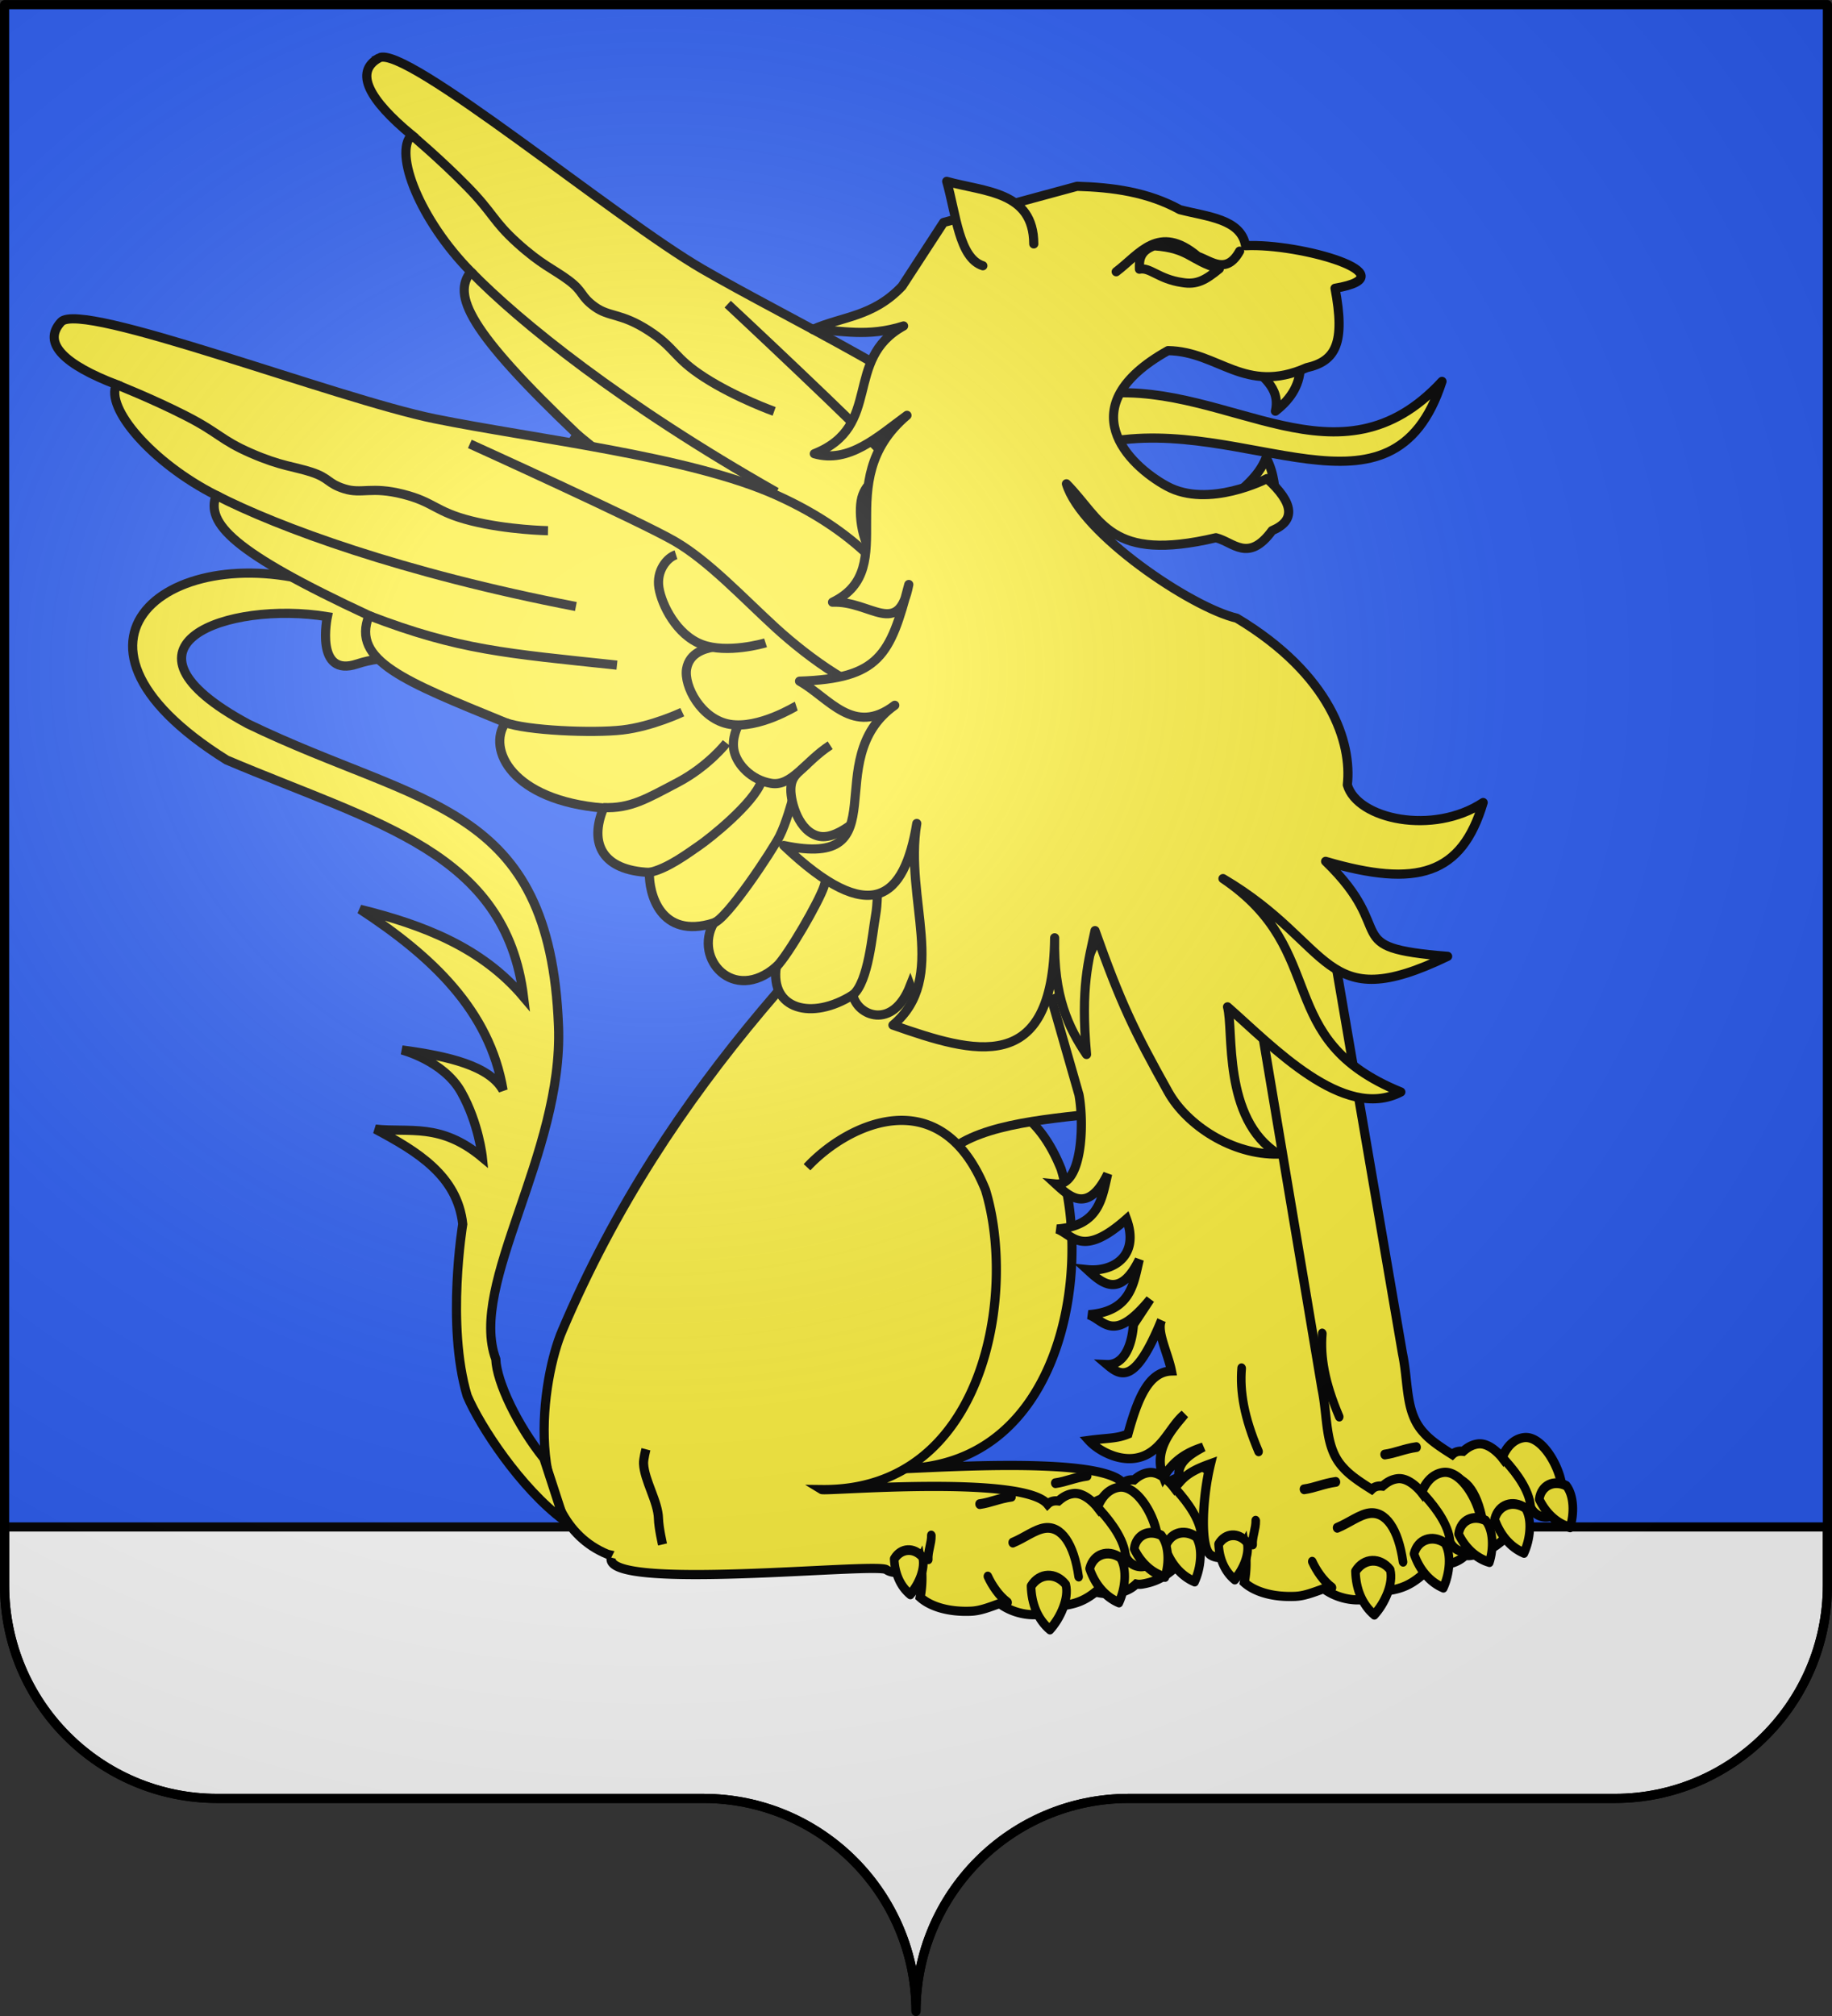
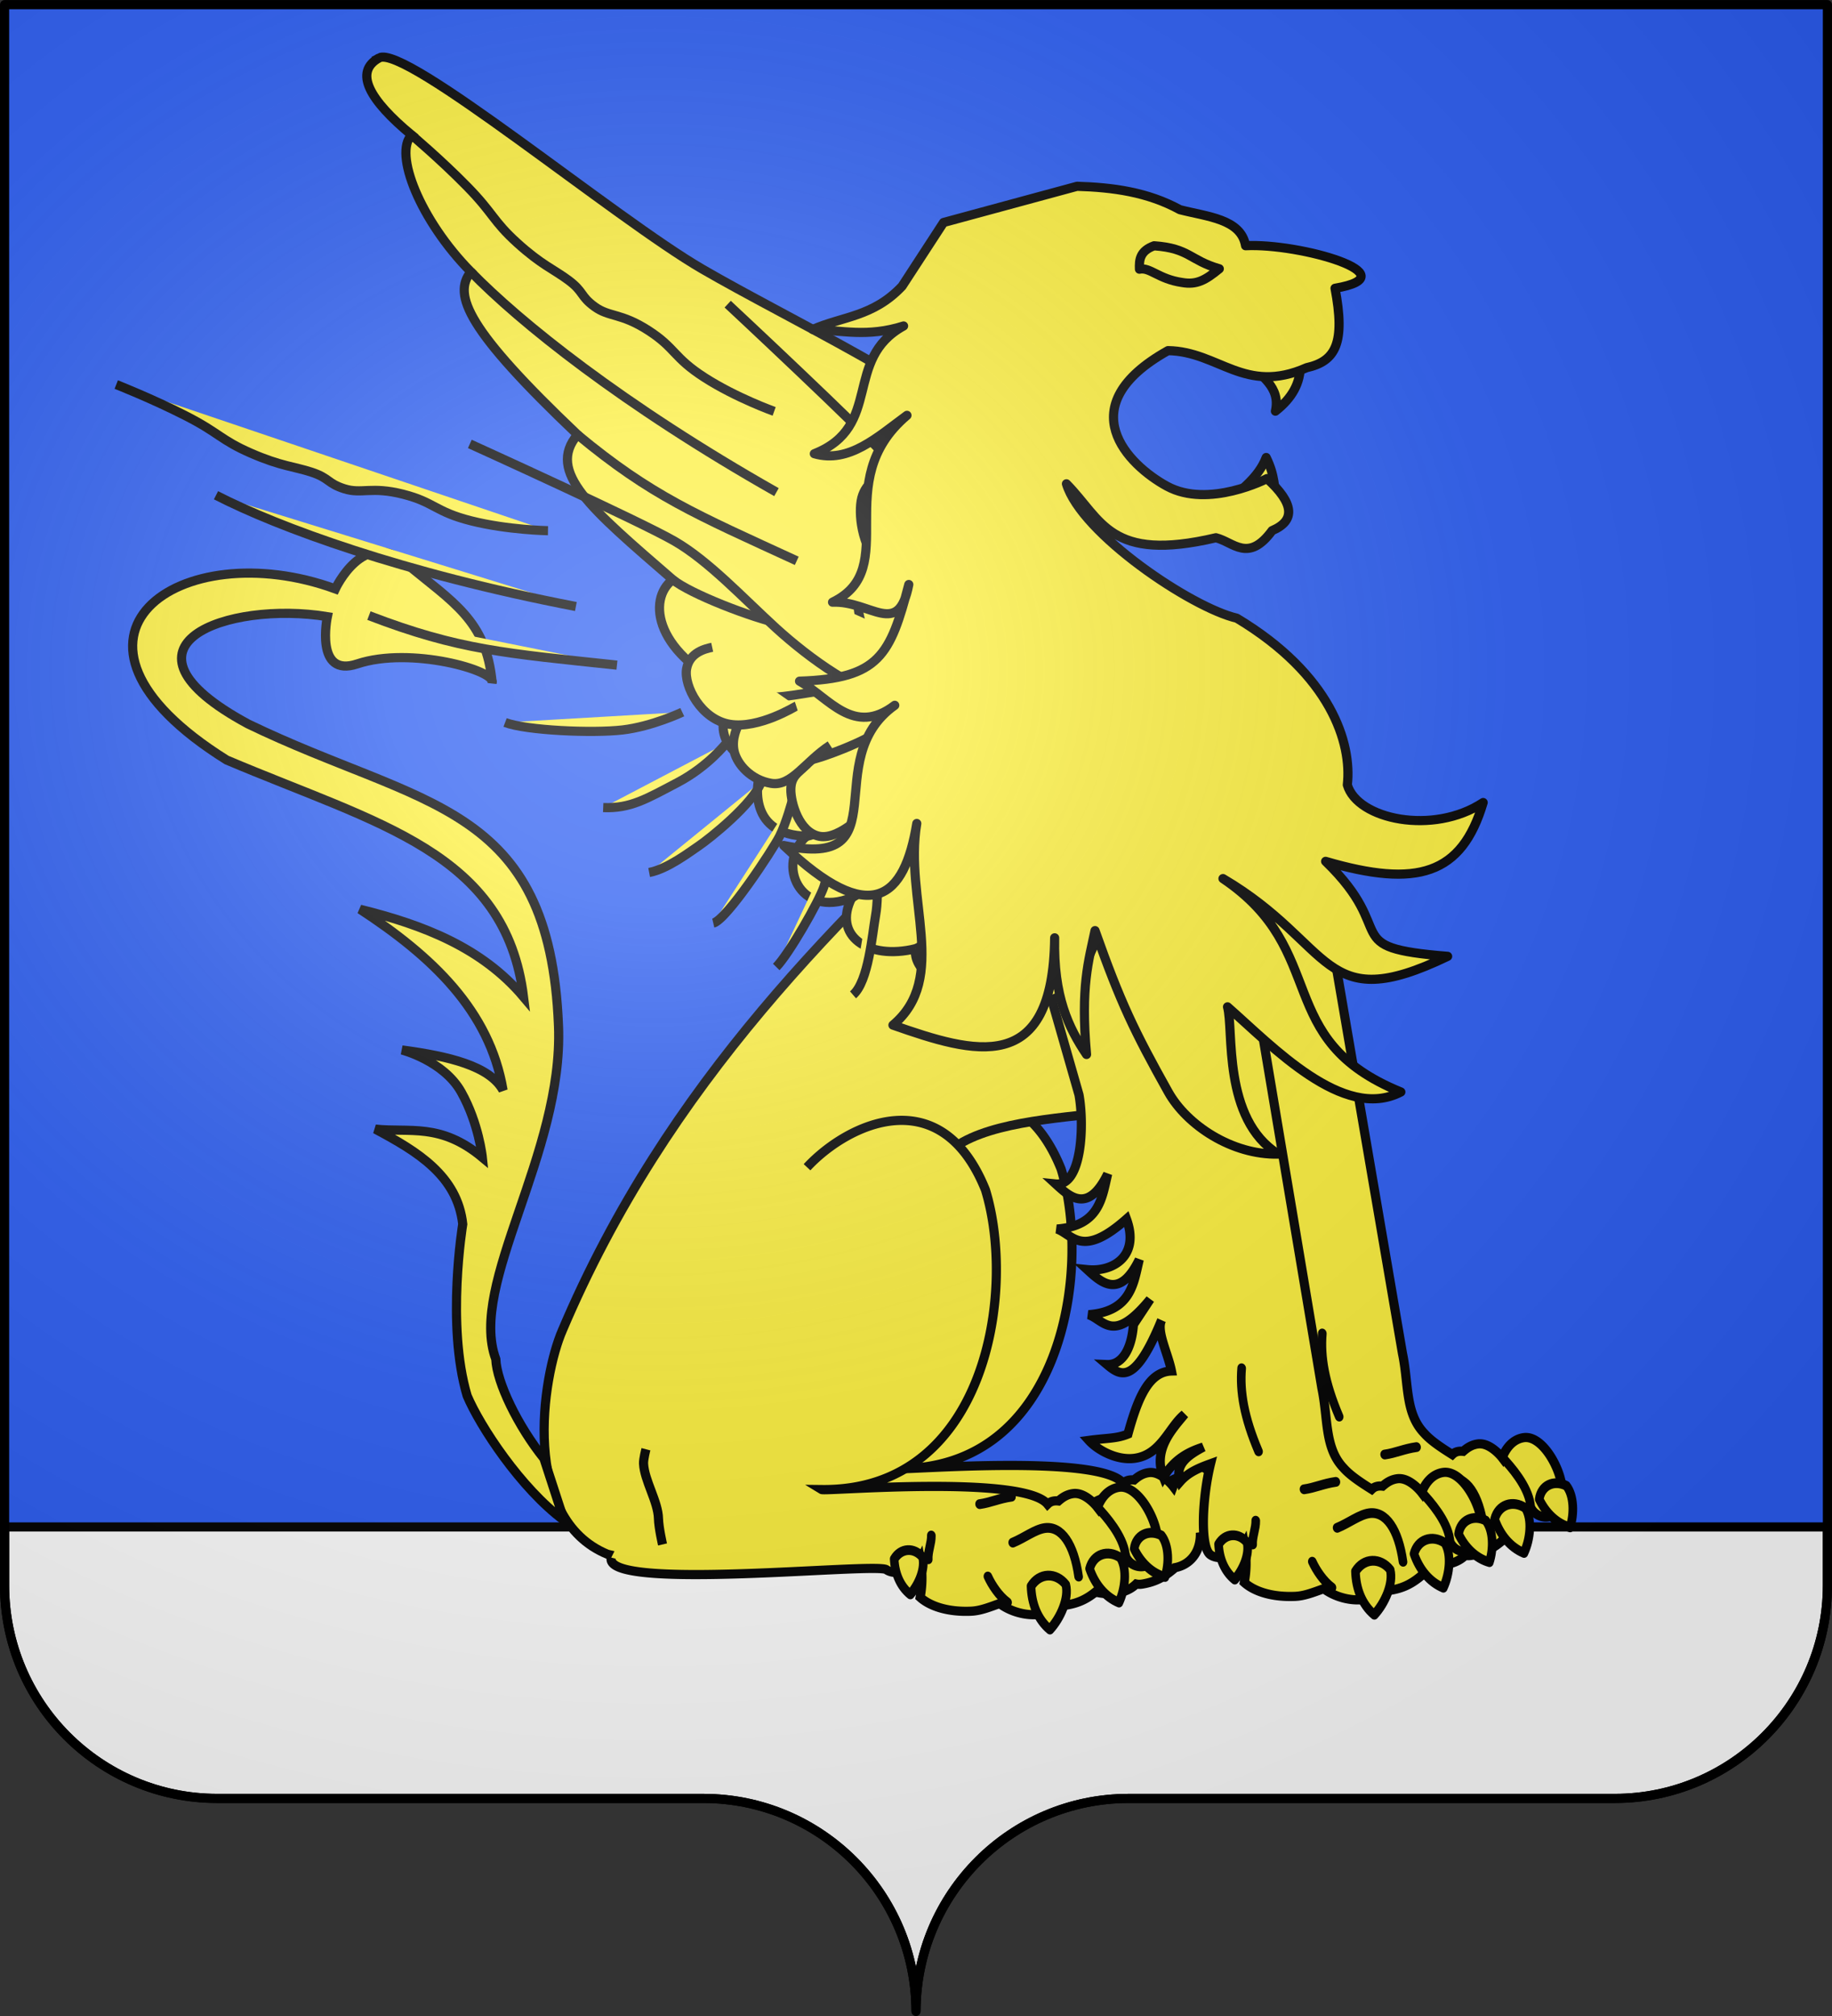
<svg xmlns="http://www.w3.org/2000/svg" xmlns:xlink="http://www.w3.org/1999/xlink" width="600" height="660" version="1.0">
  <rect width="100%" height="100%" fill="#333333" stroke="none" />
  <desc>Flag of Canton of Valais (Wallis)</desc>
  <defs>
    <radialGradient xlink:href="#a" id="b" cx="285.186" cy="200.448" r="300" fx="285.186" fy="200.448" gradientTransform="matrix(1.551 0 0 1.35 -152.894 151.099)" gradientUnits="userSpaceOnUse" />
    <linearGradient id="a">
      <stop offset="0" style="stop-color:white;stop-opacity:.314" />
      <stop offset=".19" style="stop-color:white;stop-opacity:.251" />
      <stop offset=".6" style="stop-color:#6b6b6b;stop-opacity:.125" />
      <stop offset="1" style="stop-color:black;stop-opacity:.125" />
    </linearGradient>
  </defs>
  <g style="display:inline;opacity:1">
    <g style="fill:#2b5df2">
      <g style="display:inline;fill:#2b5df2;stroke:none">
        <path d="M375 860.862c0-38.504 31.203-69.753 69.65-69.753h159.2c38.447 0 69.65-31.25 69.65-69.754V203.862h-597v517.493c0 38.504 31.203 69.754 69.65 69.754h159.2c38.447 0 69.65 31.25 69.65 69.753" style="display:inline;fill:#2b5df2;fill-opacity:1;fill-rule:nonzero;stroke:none;stroke-width:3;stroke-linecap:round;stroke-linejoin:round;stroke-miterlimit:4;stroke-dasharray:none;stroke-dashoffset:0;stroke-opacity:1" transform="translate(-75 -202.362)" />
      </g>
    </g>
  </g>
  <g style="display:inline">
    <path d="M1.5 499.896v19.118c0 38.504 31.204 69.754 69.65 69.754h159.2c38.446 0 69.65 31.25 69.65 69.753 0-38.504 31.204-69.753 69.65-69.753h159.2c38.446 0 69.65-31.25 69.65-69.754v-19.118z" style="display:inline;fill:#fff;fill-opacity:1;fill-rule:evenodd;stroke:#000;stroke-width:3;stroke-linecap:butt;stroke-linejoin:miter;stroke-miterlimit:4;stroke-dasharray:none;stroke-opacity:1" />
    <g style="stroke-width:1.762">
      <path d="M819.471 453.177c-3.214 18.106-1.513 34.297 13.46 32.761-7.783 7.12-18.62 17.59-30.044-5.816 3.28 13.204 4.35 29.91 29.28 31.789-9.02 3.051-14.13 17.204-40.129-5.763-7.776 21.238 7.678 30.698 22.65 29.162-7.782 7.12-18.62 17.59-30.043-5.816 3.28 13.204 4.35 29.909 29.28 31.788-9.02 3.052-14.13 17.205-35.566-8.894l9.657 14.594c1.114 14.788 6.925 23.374 15.262 23.047-7.955 6.711-16.121 11.856-31.47-25.508 3.066 6.176-3.822 19.256-5.749 29.228 13.2.392 19.472 15.728 25.142 36.334 6.57 2.704 12.09 2.243 22.546 3.66-5.15 5.716-16.285 11.718-26.475 10.304-15.327-2.127-19.743-18.04-28.784-25.372 6.932 8.486 18.551 20.37 12.213 36.257-6.56-10.71-14.877-14.717-23.044-17.359 8.384 4.505 16.873 9.93 13.322 19.859-4.661-5.316-11.019-7.894-17.498-10.239 4.883 19.82 6.095 48.234.036 52.501-5.147 3.626-16.01 1.092-19.59-5.82-1.185 6.691-1.4 13.769.068 21.76-5.665 5.121-16.027 8.606-29.453 8-5.37-.243-10.411-2.284-16.462-4.431-9.918 7.466-26.46 9.359-35.198.846-1.008.21-2.153.26-3.631.011-6.732-1.14-11.597-3.476-16.872-7.786a27 27 0 0 1-1.854-1.644c-7.801-1.374-15.018-7.984-14.708-20.172-2.45 10.562-21.975 12.734-18.522-11.507 1.924-11.704 11.914-28.115 21.77-26.747 6.081.844 10.291 5.764 12.484 11.58 0 0 6.84-8.946 14.104-7.938 3.794.527 6.326 2.397 8.48 4.252 2.344-.267 4.526.136 6.272 1.845 6.591-4.112 12.528-8.122 16.093-12.14 11.318-11.688 8.964-28.478 12.672-46.101l50.734-295.457z" style="display:inline;fill:#fcef3c;fill-opacity:1;fill-rule:evenodd;stroke:#000;stroke-width:5.286;stroke-linecap:butt;stroke-linejoin:miter;stroke-miterlimit:4;stroke-dasharray:none;stroke-opacity:1" transform="matrix(-.567 0 0 .568 844.416 100.204)" />
      <g style="display:inline;fill:#fcef3c;fill-opacity:1;stroke:#000;stroke-width:3.159;stroke-miterlimit:4;stroke-dasharray:none;stroke-opacity:1">
        <path d="M-20.708 1059.658c3.515-11.526 3.777-20.073 1.88-27.403M-47.29 1072.874c4.612 0 7.902.973 11.984.973M-67.618 1101.487c0-10.68 3.65-17.06 9.788-17.06 3.653 0 7.908 2.208 12.444 3.24M-85.785 1096.38c0-6.185 5.15-12.956 7.728-16.254M-72.023 1099.463c-1.136 5.12-4.112 9.645-8.915 12.138-3.004-4.051-4.798-10.313-2.842-14.308 4.06-3.258 9.645-2.377 11.757 2.17M-89.257 1095.088c-1.689 4.624-5.001 8.524-9.743 10.374-2.264-4.027-3.134-9.983-.83-13.49 4.153-2.627 9.194-1.285 10.573 3.116" style="display:inline;fill:#fcef3c;fill-opacity:1;fill-rule:nonzero;stroke:#000;stroke-width:3.159;stroke-linecap:round;stroke-linejoin:round;stroke-miterlimit:4;stroke-dasharray:none;stroke-dashoffset:0;stroke-opacity:1" transform="matrix(-.883 .123 .141 1.002 270.9 -595.456)" />
      </g>
      <path d="m849.704 694.385-24.223 1.642s-9.664-5.482-13.958-4.516c-5.611 1.26-11.569 7.907-13.96 13.137-1.229 2.691-2.462 10.264-2.462 10.264M781.963 698.49s3.98-15.27 8.21-19.296c3.082-2.933 8.885-5.264 13.139-5.337 3.934-.068 12.316 4.516 12.316 4.516h25.044" style="fill:#fcef3c;fill-opacity:1;fill-rule:evenodd;stroke:#000;stroke-width:5.286;stroke-linecap:butt;stroke-linejoin:miter;stroke-miterlimit:4;stroke-dasharray:none;stroke-opacity:1" transform="matrix(-.567 0 0 .568 844.416 100.204)" />
      <path d="M1092.506 709.261c4.883 19.82-152.84 2.691-158.9 6.959-5.146 3.625-16.01 1.091-19.59-5.821-1.184 6.692-1.399 13.769.069 21.76-5.665 5.122-16.027 8.607-29.453 8-5.37-.243-10.411-2.284-16.462-4.43-9.918 7.465-26.46 9.358-35.198.845-1.008.211-2.154.261-3.632.012-6.73-1.14-11.596-3.477-16.871-7.786a27 27 0 0 1-1.854-1.645c-7.801-1.373-15.018-7.984-14.708-20.171-2.45 10.562-21.975 12.734-18.523-11.508 1.925-11.704 11.915-28.114 21.77-26.746 6.082.843 10.292 5.764 12.485 11.58 0 0 6.839-8.947 14.104-7.938 3.794.526 6.326 2.397 8.48 4.252 2.344-.268 4.526.135 6.272 1.844 14.078-17.214 128.47-7.24 130.415-8.421-94.762 1.042-112.654-113.737-94.562-172.679 25.738-63.826 79.576-38.36 103.075-13.101" style="display:inline;fill:#fcef3c;fill-opacity:1;fill-rule:evenodd;stroke:#000;stroke-width:5.286;stroke-linecap:butt;stroke-linejoin:miter;stroke-miterlimit:4;stroke-dasharray:none;stroke-opacity:1" transform="matrix(-.567 0 0 .568 844.416 100.204)" />
      <g style="display:inline;fill:#fcef3c;fill-opacity:1;stroke:#000;stroke-width:3.159;stroke-miterlimit:4;stroke-dasharray:none;stroke-opacity:1">
-         <path d="M-47.29 1072.874c4.612 0 7.902.973 11.984.973M-67.618 1101.487c0-10.68 3.65-17.06 9.788-17.06 3.653 0 7.908 2.208 12.444 3.24M-85.785 1096.38c0-6.185 5.15-12.956 7.728-16.254M-72.023 1099.463c-1.136 5.12-4.112 9.645-8.915 12.138-3.004-4.051-4.798-10.313-2.842-14.308 4.06-3.258 9.645-2.377 11.757 2.17M-89.257 1095.088c-1.689 4.624-5.001 8.524-9.743 10.374-2.264-4.027-3.134-9.983-.83-13.49 4.153-2.627 9.194-1.285 10.573 3.116" style="display:inline;fill:#fcef3c;fill-opacity:1;fill-rule:nonzero;stroke:#000;stroke-width:3.159;stroke-linecap:round;stroke-linejoin:round;stroke-miterlimit:4;stroke-dasharray:none;stroke-dashoffset:0;stroke-opacity:1" transform="matrix(-.883 .123 .141 1.002 163.029 -586.077)" />
-       </g>
+         </g>
      <path d="M903.209 258.411 814.91 451.736c3.213 24.222 142.372 1.07 136.791 62.215l152.267 201.748c11.463 11.743 22.926 6.104 34.39 3.718 50.212-20.565 37.945-101.93 26.024-129.193-60.4-141.967-159.396-238.527-261.174-331.813Z" style="fill:#fcef3c;fill-opacity:1;fill-rule:evenodd;stroke:#000;stroke-width:5.286;stroke-linecap:butt;stroke-linejoin:miter;stroke-miterlimit:4;stroke-dasharray:none;stroke-opacity:1" transform="matrix(-.567 0 0 .568 844.416 100.204)" />
      <path d="M866.021 454.616c-3.214 18.106-1.514 52.917 13.46 51.381-7.783 7.12-18.62 17.59-30.044-5.816 3.28 13.204 4.35 29.91 29.28 31.788-9.02 3.052-14.13 17.205-40.129-5.762-7.776 21.238 7.678 30.698 22.65 29.162-7.782 7.12-18.62 17.59-30.043-5.816 3.28 13.204 4.35 29.909 29.28 31.788-9.02 3.052-14.13 17.204-35.566-8.894l9.657 14.594c1.114 14.788 6.924 23.374 15.262 23.047-7.955 6.711-16.121 11.856-31.47-25.508 3.066 6.176-3.823 19.255-5.749 29.228 13.2.392 19.472 15.727 25.142 36.333 6.57 2.705 12.09 2.244 22.546 3.661-5.15 5.716-16.285 11.718-26.475 10.304-15.327-2.128-19.743-18.04-28.784-25.372 6.932 8.485 18.551 20.37 12.212 36.257-6.559-10.71-14.876-14.717-23.043-17.36 8.384 4.506 16.873 9.931 13.321 19.86-4.66-5.316-11.018-7.894-17.497-10.24 4.882 19.821 6.095 48.234.036 52.502-5.147 3.626-16.01 1.091-19.59-5.82-1.185 6.691-1.4 13.769.068 21.76-5.665 5.121-16.027 8.606-29.453 8-5.37-.243-10.411-2.284-16.462-4.431-9.918 7.465-26.46 9.359-35.198.846-1.008.21-2.153.26-3.632.01-6.73-1.14-11.596-3.475-16.871-7.785a27 27 0 0 1-1.854-1.644c-7.801-1.374-15.018-7.985-14.708-20.172-2.45 10.562-21.975 12.734-18.522-11.507 1.924-11.704 11.914-28.115 21.77-26.747 6.081.844 10.291 5.764 12.484 11.58 0 0 6.839-8.946 14.104-7.938 3.794.526 6.326 2.397 8.48 4.252 2.344-.267 4.526.135 6.272 1.845 6.591-4.112 12.528-8.123 16.093-12.14 11.318-11.688 8.964-28.479 12.672-46.102l47.223-281.009 121.613 12.48z" style="display:inline;fill:#fcef3c;fill-opacity:1;fill-rule:evenodd;stroke:#000;stroke-width:5.286;stroke-linecap:butt;stroke-linejoin:miter;stroke-miterlimit:4;stroke-dasharray:none;stroke-opacity:1" transform="matrix(-.567 0 0 .568 844.416 100.204)" />
      <g style="display:inline;fill:#fcef3c;fill-opacity:1;stroke:#000;stroke-width:3.159;stroke-miterlimit:4;stroke-dasharray:none;stroke-opacity:1">
        <path d="M-20.708 1059.658c3.515-11.526 3.777-20.073 1.88-27.403M-47.29 1072.874c4.612 0 7.902.973 11.984.973M-67.618 1101.487c0-10.68 3.65-17.06 9.788-17.06 3.653 0 7.908 2.208 12.444 3.24M-85.785 1096.38c0-6.185 5.15-12.956 7.728-16.254M-13.802 1089.225c-.21-2.498-2.025-4.996-2.352-7.494M-40.458 1106.548c2.75-2.358 4.882-6.292 5.824-9.148M-49.833 1102.443c.72 5.496-.647 10.894-4.607 14.736-4.528-3.277-8.635-9.125-8.111-13.707 2.927-4.413 8.914-5.054 12.718-1.029M-1.431 1087.64c.485 4.522-.731 8.935-4.037 12.034-3.636-2.754-6.881-7.614-6.368-11.369 2.473-3.582 7.374-4.024 10.405-.666M-72.023 1099.463c-1.136 5.12-4.112 9.645-8.915 12.138-3.004-4.051-4.798-10.313-2.842-14.308 4.06-3.258 9.645-2.377 11.757 2.17M-89.257 1095.088c-1.689 4.624-5.001 8.524-9.743 10.374-2.264-4.027-3.134-9.983-.83-13.49 4.153-2.627 9.194-1.285 10.573 3.116" style="display:inline;fill:#fcef3c;fill-opacity:1;fill-rule:nonzero;stroke:#000;stroke-width:3.159;stroke-linecap:round;stroke-linejoin:round;stroke-miterlimit:4;stroke-dasharray:none;stroke-dashoffset:0;stroke-opacity:1" transform="matrix(-.883 .123 .141 1.002 244.485 -584.072)" />
      </g>
      <path d="m893.388 706.467-24.223 1.643s-9.664-5.482-13.958-4.516c-5.611 1.26-11.569 7.907-13.96 13.137-1.229 2.691-2.463 10.264-2.463 10.264M825.647 710.573s3.98-15.27 8.21-19.296c3.082-2.933 8.885-5.264 13.139-5.337 3.934-.068 12.316 4.516 12.316 4.516h25.044" style="fill:#fcef3c;fill-opacity:1;fill-rule:evenodd;stroke:#000;stroke-width:5.286;stroke-linecap:butt;stroke-linejoin:miter;stroke-miterlimit:4;stroke-dasharray:none;stroke-opacity:1" transform="matrix(-.567 0 0 .568 844.416 100.204)" />
      <path d="M1136.19 721.344c4.883 19.82-152.84 2.69-158.9 6.958-5.146 3.626-16.01 1.092-19.59-5.82-1.184 6.692-1.399 13.769.069 21.76-5.665 5.121-16.027 8.606-29.453 8-5.37-.243-10.411-2.284-16.462-4.43-9.918 7.465-26.46 9.358-35.198.845-1.008.211-2.154.26-3.632.011-6.73-1.14-11.596-3.476-16.871-7.786a27 27 0 0 1-1.854-1.644c-7.802-1.373-15.018-7.984-14.708-20.171-2.45 10.561-21.975 12.734-18.523-11.508 1.925-11.704 11.915-28.115 21.77-26.747 6.082.844 10.292 5.765 12.485 11.58 0 0 6.839-8.946 14.104-7.937 3.794.526 6.326 2.396 8.48 4.252 2.344-.268 4.526.135 6.272 1.844 14.078-17.214 128.47-7.24 130.415-8.421-94.762 1.041-112.654-113.737-94.562-172.679 25.738-63.827 79.576-38.36 103.075-13.101" style="display:inline;fill:#fcef3c;fill-opacity:1;fill-rule:evenodd;stroke:#000;stroke-width:5.286;stroke-linecap:butt;stroke-linejoin:miter;stroke-miterlimit:4;stroke-dasharray:none;stroke-opacity:1" transform="matrix(-.567 0 0 .568 844.416 100.204)" />
      <g style="display:inline;fill:#fcef3c;fill-opacity:1;stroke:#000;stroke-width:3.159;stroke-miterlimit:4;stroke-dasharray:none;stroke-opacity:1">
        <path d="M-47.29 1072.874c4.612 0 7.902.973 11.984.973M-67.618 1101.487c0-10.68 3.65-17.06 9.788-17.06 3.653 0 7.908 2.208 12.444 3.24M-85.785 1096.38c0-6.185 5.15-12.956 7.728-16.254M-13.802 1089.225c-.21-2.498-2.025-4.996-2.352-7.494M-40.458 1106.548c2.75-2.358 4.882-6.292 5.824-9.148M-49.833 1102.443c.72 5.496-.647 10.894-4.607 14.736-4.528-3.277-8.635-9.125-8.111-13.707 2.927-4.413 8.914-5.054 12.718-1.029M-1.431 1087.64c.485 4.522-.731 8.935-4.037 12.034-3.636-2.754-6.881-7.614-6.368-11.369 2.473-3.582 7.374-4.024 10.405-.666M-72.023 1099.463c-1.136 5.12-4.112 9.645-8.915 12.138-3.004-4.051-4.798-10.313-2.842-14.308 4.06-3.258 9.645-2.377 11.757 2.17M-89.257 1095.088c-1.689 4.624-5.001 8.524-9.743 10.374-2.264-4.027-3.134-9.983-.83-13.49 4.153-2.627 9.194-1.285 10.573 3.116" style="display:inline;fill:#fcef3c;fill-opacity:1;fill-rule:nonzero;stroke:#000;stroke-width:3.159;stroke-linecap:round;stroke-linejoin:round;stroke-miterlimit:4;stroke-dasharray:none;stroke-dashoffset:0;stroke-opacity:1" transform="matrix(-.883 .123 .141 1.002 138.239 -579.22)" />
      </g>
      <path d="M1106.58 713.766s2.223-9.663 2.339-14.86c.22-9.863 8.13-21.882 8.624-31.736.126-2.515-1.38-8.28-1.38-8.28M1270.313-143.023c-14.876-8.196-136.339 92.553-186.855 121.77C1032.977 7.946 950.53 46.21 910.274 83.57c-39.564 36.716-50.806 71.057-58.037 105.412-6.964 33.084-5.735 35.66-6.493 74.564-.758 38.905 3.461 81.055 3.461 81.055s13.567 51.094 32.642 55.049c19.074 3.954 45.306-12.189 45.574-23.647 17.962 21.437 34.684 6.397 33.013-5.608 27.525 6.708 48.042-7.442 36.794-29.452 30.412 12.4 43.858-19.754 26.207-35.42 32.578-.702 30.025-28.43 25.954-39.467 25.274-9.664 27.9-26.887 13.256-43.605 48.842-21.042 53.002-53.512 38.014-64.774 47.553-41.123 73.143-62.165 55.018-83.57 63.332-60.087 72.298-80.56 61.615-93.857 29.253-29.634 44.735-68.315 34.217-78.845 24.323-20.113 33.558-36.298 18.804-44.427z" style="fill:#fcef3c;fill-opacity:1;fill-rule:evenodd;stroke:#000;stroke-width:5.286;stroke-linecap:butt;stroke-linejoin:miter;stroke-miterlimit:4;stroke-dasharray:none;stroke-opacity:1" transform="matrix(-.567 0 0 .568 844.416 100.204)" />
      <path d="M852.534 196.56c-.208 1.21 11.053 28.154 29.868 20.025s40.224-38.18 52.778-60.748c12.354-22.211 24.442-48.98 39.539-66.109 15.4-17.472 94.222-90.835 94.222-90.835M1062.751 222.12c-14.775 5.643-25.43 3.169-45.265.019s-34.078-12.62-34.078-12.62M1049.52 266.04c-10.698 1.482-25.932-3.737-32.192-5.442-6.418-1.748-37.816-12.912-46.167-23.816M1023.717 305.501c-7.903.74-45.945-29.064-52.216-35.21-6.103-5.98-13.468-17.114-13.468-17.114M997.299 341.067c-9.215-4.646-35.407-27.851-40.902-35.156-5.393-7.167-10.756-18.693-10.756-18.693M960.394 370.436c-11-4.511-21.527-29.325-27.207-39.737-5.839-10.722-10.732-31.592-10.732-31.592M1100.825 157.564c-10.17 8.339-46.046 22.122-62.86 25.694-16.9 3.59-36.034 1.297-36.034 1.297M1155.737 74.106c-42.97 35.505-68.23 45.871-126.688 72.725M1217.34-19.812c-28.14 28.877-87.59 76.738-176.575 127.054M1251.62-98.649s-16.92 14.199-32.19 29.76c-15.272 15.562-14.797 19.736-28.895 32.488-14.099 12.751-21.17 15.192-29.774 21.618-8.8 6.57-6.556 9.021-14.899 15.094-8.511 6.196-15.18 3.505-31.063 13.72-15.881 10.215-14.29 15.473-32.464 27.14s-40.233 19.526-40.233 19.526M880.331 283.083c.337.655 11.3 14.636 22.01 14.39s19.234-7.446 20.829-15.374c1.595-7.927-14.45-16.335-14.45-16.335" style="fill:#fcef3c;fill-opacity:1;fill-rule:evenodd;stroke:#000;stroke-width:5.286;stroke-linecap:butt;stroke-linejoin:miter;stroke-miterlimit:4;stroke-dasharray:none;stroke-opacity:1" transform="matrix(-.567 0 0 .568 844.416 100.204)" />
      <path d="M917.406 271.664s21.573 11.992 32.197 5.992c10.623-6 9.51-23.987 7.102-30.838-2.404-6.843-6.312-7.6-13.845-10.985" style="fill:#fcef3c;fill-opacity:1;fill-rule:evenodd;stroke:#000;stroke-width:5.286;stroke-linecap:butt;stroke-linejoin:miter;stroke-miterlimit:4;stroke-dasharray:none;stroke-opacity:1" transform="matrix(-.567 0 0 .568 844.416 100.204)" />
      <path d="M927.033 229.868c16.854 4.334 28.752 15.558 39.324 9.93 10.354-5.517 15.106-16.561 14.366-24.21-.761-7.874-6.837-13.335-6.837-13.335M938.398 202.228c.55-.006 24.712 5.691 39.694-2.27 14.862-7.897 18.268-29.454 13.51-38.265-4.648-8.592-14.195-7.493-17.981-7.07" style="fill:#fcef3c;fill-opacity:1;fill-rule:evenodd;stroke:#000;stroke-width:5.286;stroke-linecap:butt;stroke-linejoin:miter;stroke-miterlimit:4;stroke-dasharray:none;stroke-opacity:1" transform="matrix(-.567 0 0 .568 844.416 100.204)" />
      <path d="M943.592 162.014c1.099-.01 23.261-1.015 35.267-10.905 11.985-9.873 14.586-28.92 13.01-38.7-1.612-10.01-10.097-15.115-15.424-15.007" style="fill:#fcef3c;fill-opacity:1;fill-rule:evenodd;stroke:#000;stroke-width:5.286;stroke-linecap:butt;stroke-linejoin:miter;stroke-miterlimit:4;stroke-dasharray:none;stroke-opacity:1" transform="matrix(-.567 0 0 .568 844.416 100.204)" />
      <path d="M1163.423 699.949c25.141-18.599 48.593-54.371 56.004-71.853 12.202-40.866 2.555-98.945 2.555-98.945 3.085-27.831 26.067-41.805 50.487-54.778-19.795 2.128-37.625-3.793-61.809 16.305 0 0 1.997-19.497 12.176-37.631 10.18-18.135 34.274-24.296 34.274-24.296-27.061 3.646-50.629 9.178-58.416 23.233 7.747-46.056 41.323-77.383 82.6-104.318-36.458 9.007-70.364 22.033-94.44 50.532 10.36-83.488 83.911-99.518 171.498-136.568 114.079-71.221 26.555-131.175-62.785-98.625 0 0-16.291-35.128-40.197-15.211-27.724 23.1-46.97 33.032-50.392 69.224-2.252-6.947 47.156-21.039 77.935-10.78 24.777 8.259 17.263-27.24 17.263-27.24 57.45-9.364 130.18 16.415 45.843 61.83-100.412 48.463-174.305 44.719-179.36 174.235-2.872 73.56 52.267 148.635 36.234 191.873-.552 13.475-12.771 38.578-27.805 57.26z" style="display:inline;fill:#fcef3c;fill-opacity:1;fill-rule:evenodd;stroke:#000;stroke-width:5.286;stroke-linecap:butt;stroke-linejoin:miter;stroke-miterlimit:4;stroke-dasharray:none;stroke-opacity:1" transform="matrix(-.567 0 0 .568 844.416 100.204)" />
-       <path d="M850.822 50.364c-72.542-6.04-134.884 57.402-194.484-6.942 28.767 88.841 113.076 18.666 195.322 35.347Z" style="fill:#fcef3c;fill-opacity:1;fill-rule:evenodd;stroke:#000;stroke-width:5.286;stroke-linecap:round;stroke-linejoin:round;stroke-miterlimit:4;stroke-dasharray:none;stroke-opacity:1" transform="matrix(-.567 0 0 .568 844.416 100.204)" />
      <path d="M738.198 33.507c-.308 10.814 4.886 19.693 14.37 27.062-3.193-14.121 8.639-20.396 16.498-28.746M751.48 112.833c2.096-8.487 1.073-14.695 6.41-25.549 4.642 12.04 14.72 18.107 22.538 26.658" style="fill:#fcef3c;fill-rule:evenodd;stroke:#000;stroke-width:5.286;stroke-linecap:round;stroke-linejoin:round;stroke-miterlimit:4;stroke-dasharray:none;stroke-opacity:1" transform="matrix(-.567 0 0 .568 844.416 100.204)" />
-       <path d="M1453.99 9.136c-11.487-12.51-158.73 44.258-215.926 55.846-57.155 11.58-147.498 21.564-197.565 44.14-49.204 22.187-70.807 51.152-88.614 81.41-17.148 29.136-16.804 31.969-29.926 68.602s-22.56 77.93-22.56 77.93-3.43 52.752 13.388 62.582c16.82 9.83 46.828 2.891 50.735-7.883 10.19 26.044 30.835 17.12 33.079 5.209 23.95 15.133 47.908 8.262 44.263-16.185 24.872 21.448 47.867-4.742 36.131-25.217 31.103 9.72 37.523-17.375 37.183-29.133 27.036-1.103 35.016-16.59 26.465-37.104 53.002-4.373 67.297-33.823 56.681-49.275 58.182-23.817 89.145-35.603 78.79-61.67 79.183-36.76 94.208-53.307 88.322-69.316 37.174-18.762 64.18-50.489 57.568-63.822 29.466-11.31 43.38-23.706 31.986-36.114z" style="fill:#fcef3c;fill-opacity:1;fill-rule:evenodd;stroke:#000;stroke-width:5.286;stroke-linecap:butt;stroke-linejoin:miter;stroke-miterlimit:4;stroke-dasharray:none;stroke-opacity:1" transform="matrix(-.567 0 0 .568 844.416 100.204)" />
      <path d="M949.75 197.809c-.583 1.081 1.5 30.21 21.925 28.502 20.425-1.707 50.298-23.363 69.391-40.752 18.79-17.114 38.781-38.631 58.552-50.054 20.167-11.651 118.264-56.057 118.264-56.057M1140.85 289.053c-15.803.64-25.114-5.103-42.91-14.412s-28.276-22.826-28.276-22.826M1114.306 326.464c-10.611-2.006-23.387-11.81-28.777-15.421-5.525-3.703-31.726-24.295-36.165-37.291M1077.27 355.64c-7.726-1.819-34.282-42.196-38.266-50.019-3.878-7.615-7.31-20.515-7.31-20.515M1040.891 380.928c-7.252-7.341-24.68-37.686-27.56-46.361-2.826-8.513-4.235-21.147-4.235-21.147M996.549 396.999c-8.988-7.783-11.054-34.658-13.119-46.338-2.116-12.023-.1-33.364-.1-33.364M1197.518 240.004c-12.298 4.662-50.697 6.288-67.772 4.313-17.162-1.985-34.568-10.258-34.568-10.258M1276.171 178.407c-52.047 19.954-79.293 21.726-143.263 28.542M1364.501 109.03c-35.878 18.399-107.484 44.81-207.867 64.131M1422.126 45.235s-20.563 8.063-39.999 17.945c-19.436 9.88-20.316 13.989-37.744 21.58-17.427 7.592-24.908 7.65-35.112 10.998-10.435 3.423-9.09 6.461-18.933 9.557-10.043 3.159-15.507-1.517-33.816 3.101s-18.478 10.11-39.423 15.374c-20.945 5.263-44.358 5.68-44.358 5.68M948.513 288.679c.11.729 6.045 17.476 16.274 20.657s20.604-.927 24.643-7.932-8.487-20.09-8.487-20.09" style="fill:#fcef3c;fill-opacity:1;fill-rule:evenodd;stroke:#000;stroke-width:5.286;stroke-linecap:butt;stroke-linejoin:miter;stroke-miterlimit:4;stroke-dasharray:none;stroke-opacity:1" transform="matrix(-.567 0 0 .568 844.416 100.204)" />
      <path d="M987.293 289.676s16.625 18.244 28.607 15.944 16.66-19.704 16.563-26.965c-.097-7.253-3.56-9.216-9.62-14.826" style="fill:#fcef3c;fill-opacity:1;fill-rule:evenodd;stroke:#000;stroke-width:5.286;stroke-linecap:butt;stroke-linejoin:miter;stroke-miterlimit:4;stroke-dasharray:none;stroke-opacity:1" transform="matrix(-.567 0 0 .568 844.416 100.204)" />
      <path d="M1009.743 253.13c14.593 9.48 22.291 23.912 34.106 21.948 11.573-1.928 19.598-10.881 21.335-18.366 1.789-7.706-2.23-14.82-2.23-14.82M1029.327 230.555c.522.17 21.608 13.273 38.347 10.503 16.603-2.747 26.705-22.093 25.003-31.961-1.665-9.625-11.065-11.627-14.788-12.433" style="fill:#fcef3c;fill-opacity:1;fill-rule:evenodd;stroke:#000;stroke-width:5.286;stroke-linecap:butt;stroke-linejoin:miter;stroke-miterlimit:4;stroke-dasharray:none;stroke-opacity:1" transform="matrix(-.567 0 0 .568 844.416 100.204)" />
-       <path d="M1047.07 194.096c1.045.34 22.371 6.453 36.904.907 14.507-5.537 23.044-22.761 24.668-32.533 1.663-10.001-4.75-17.546-9.835-19.14" style="fill:#fcef3c;fill-opacity:1;fill-rule:evenodd;stroke:#000;stroke-width:5.286;stroke-linecap:butt;stroke-linejoin:miter;stroke-miterlimit:4;stroke-dasharray:none;stroke-opacity:1" transform="matrix(-.567 0 0 .568 844.416 100.204)" />
      <path d="M711.025 275.96c-5.735 19.912-49.582 29.267-78.46 10.186 12.37 41.73 38.187 49.344 91.001 33.902-43.031 41.56-6.355 49.6-70.479 54.75 73.26 35.197 64.922-6.744 129.77-44.816-62.352 41.97-27.984 92.64-102.748 122.997 33.243 17.295 74.446-26.637 100.12-49.063-3.714 13.169 3.176 64.666-29.362 84.868 26.701.578 52.857-16.64 63.602-35.819 19.598-34.982 27.46-51.238 42.294-92.99 3.703 17.592 8.406 32.184 4.906 71.384 10.35-15.392 19.16-33.348 18.412-67.237.871 80.294 46.455 66.736 93.406 50.307-32.433-27.174-6.412-72.502-13.77-116.202 7.086 43.181 26.463 60.535 76.876 12.674-67.773 14.195-19.717-49.257-64.152-80.797 23.842 18.16 37.872-4.294 55.006-13.9-46.099-1.46-52.478-15.085-63.117-55.715 5.986 31.286 21.97 9.25 44.05 10.191-40.664-19.698 2.603-69.158-43-107.692 17.004 12.408 33.501 27.888 53.514 22.112-39.885-15.763-16.355-54.32-51.55-73.626 20.95 6.633 35.663 2.516 52.47 2.01-17.224-7.622-34.758-7.138-51.596-24.906l-23.965-36.744-77.118-20.867c-20.626.617-40.81 3.313-59.403 13.488-15.931 4.11-35.293 5.289-37.937 20.76-31.306-1.61-96.022 17.02-51.67 24.532-5.975 31.537-.444 42.003 16.373 45.768 35.847 15.818 50.727-9.353 80.1-9.83 57.543 32.116 22.828 66.068.644 78.126-24.113 13.107-57.816-4.364-57.816-4.364q-23.463 21.315-2.956 29.98c13.793 18.738 22.303 6.618 32.458 4.11 61.598 14.456 65.767-10.342 86.348-31.086-8.637 28.706-72.236 71.39-98.392 77.442-54.414 32.59-66.602 72.067-63.86 96.068" style="fill:#fcef3c;stroke:#000;stroke-width:5.286;stroke-linecap:round;stroke-linejoin:round;stroke-miterlimit:4;stroke-dasharray:none;stroke-opacity:1" transform="matrix(-.567 0 0 .568 844.416 100.204)" />
-       <path d="M892.142-35.831c.156-30.454 28.261-29.884 50.298-36.05-5.418 18.874-7.11 44.171-20.881 48.64M773.233-31.646c7.597 13.566 16.002 5.937 24.23 2.954 22.626-18.962 33.625-1.172 47.067 8.896" style="fill:#fcef3c;fill-rule:evenodd;stroke:#000;stroke-width:5.286;stroke-linecap:round;stroke-linejoin:round;stroke-miterlimit:4;stroke-dasharray:none;stroke-opacity:1" transform="matrix(-.567 0 0 .568 844.416 100.204)" />
      <path d="M784.98-21.5c8.076 6.618 13.096 9.373 21.48 7.915 13.582-1.946 18.61-8.995 24.636-7.67.2-5.328-.176-10.497-8.454-13.497-20.51 1.446-20.572 8.358-37.661 13.251" style="fill:#fcef3c;fill-opacity:1;fill-rule:evenodd;stroke:#000;stroke-width:5.286;stroke-linecap:round;stroke-linejoin:round;stroke-miterlimit:4;stroke-dasharray:none;stroke-opacity:1" transform="matrix(-.567 0 0 .568 844.416 100.204)" />
    </g>
  </g>
  <path d="M76.5 203.862v517.491c0 38.505 31.203 69.755 69.65 69.755h159.2c38.447 0 69.65 31.25 69.65 69.754 0-38.504 31.203-69.754 69.65-69.754h159.2c38.447 0 69.65-31.25 69.65-69.755v-517.49Z" style="display:inline;fill:url(#b);fill-opacity:1;fill-rule:evenodd;stroke:none;stroke-width:3;stroke-linecap:butt;stroke-linejoin:miter;stroke-miterlimit:4;stroke-dasharray:none;stroke-opacity:1" transform="translate(-75 -202.362)" />
  <path d="M375 860.862c0-38.504 31.203-69.753 69.65-69.753h159.2c38.447 0 69.65-31.25 69.65-69.754V203.862h-597v517.493c0 38.504 31.203 69.754 69.65 69.754h159.2c38.447 0 69.65 31.25 69.65 69.753" style="display:inline;fill:none;fill-opacity:1;fill-rule:nonzero;stroke:#000;stroke-width:3;stroke-linecap:round;stroke-linejoin:round;stroke-miterlimit:4;stroke-dasharray:none;stroke-dashoffset:0;stroke-opacity:1" transform="translate(-75 -202.341)" />
</svg>